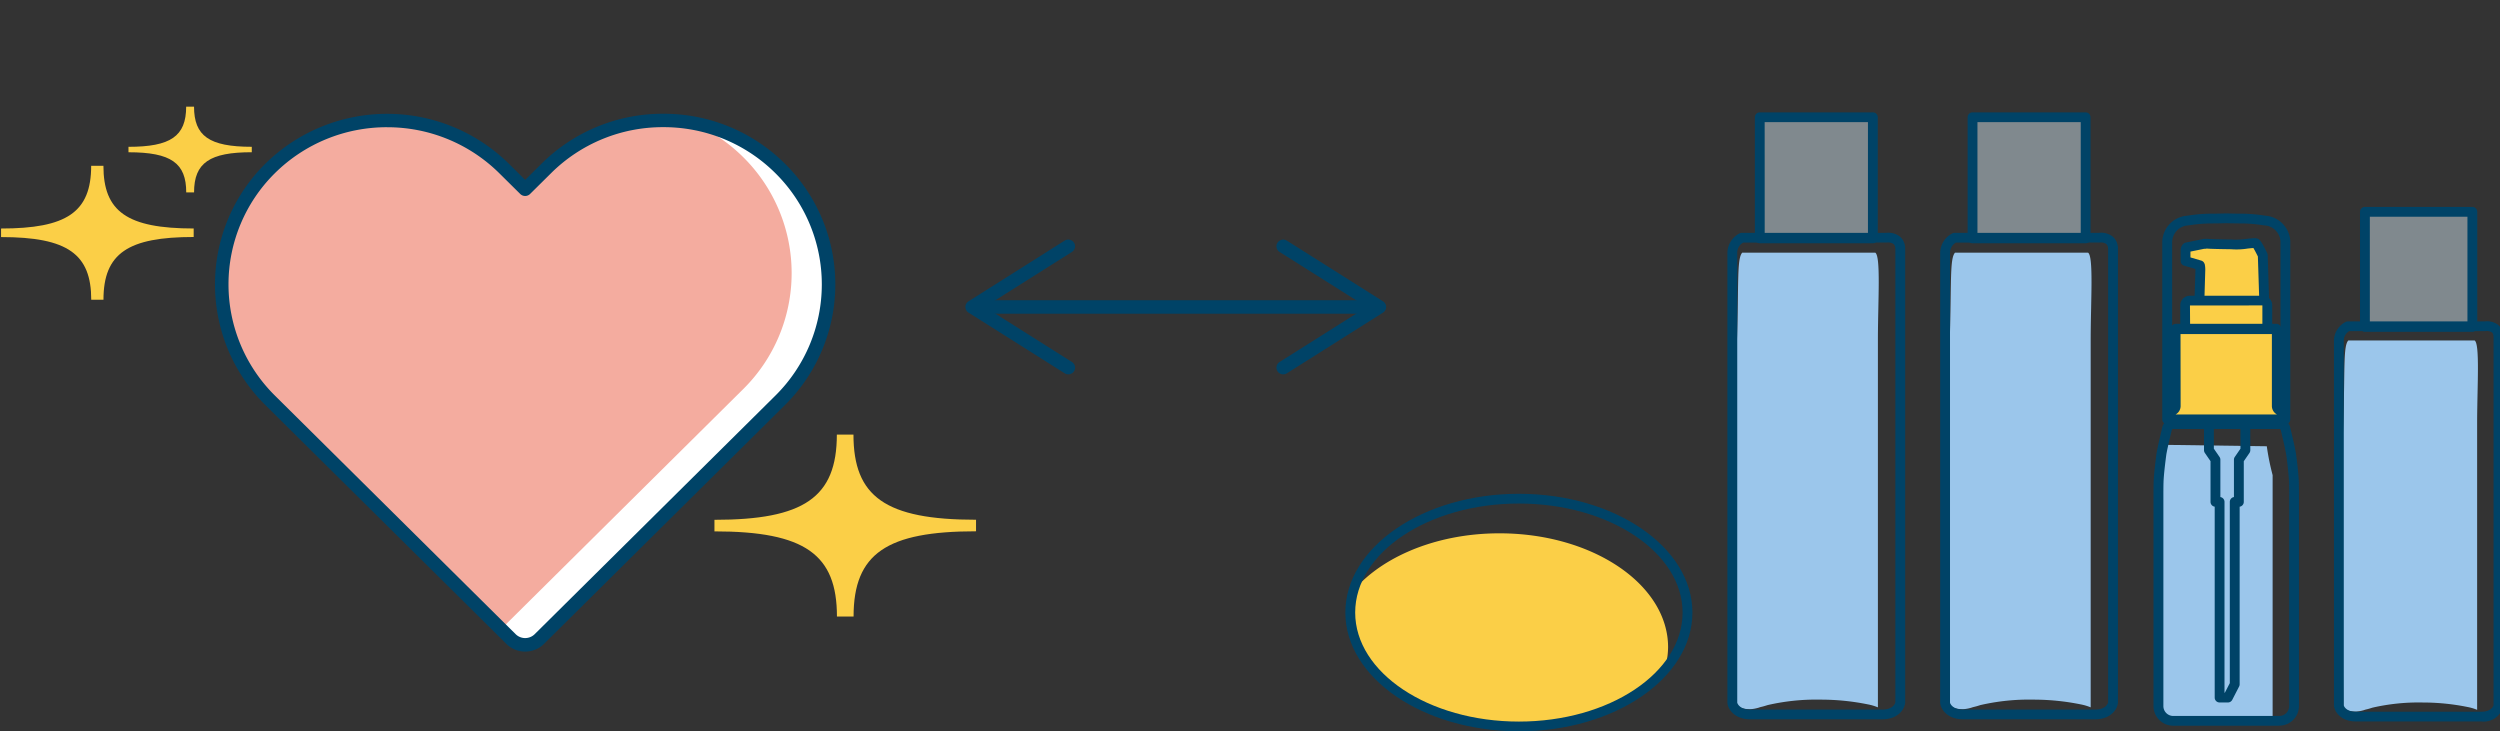
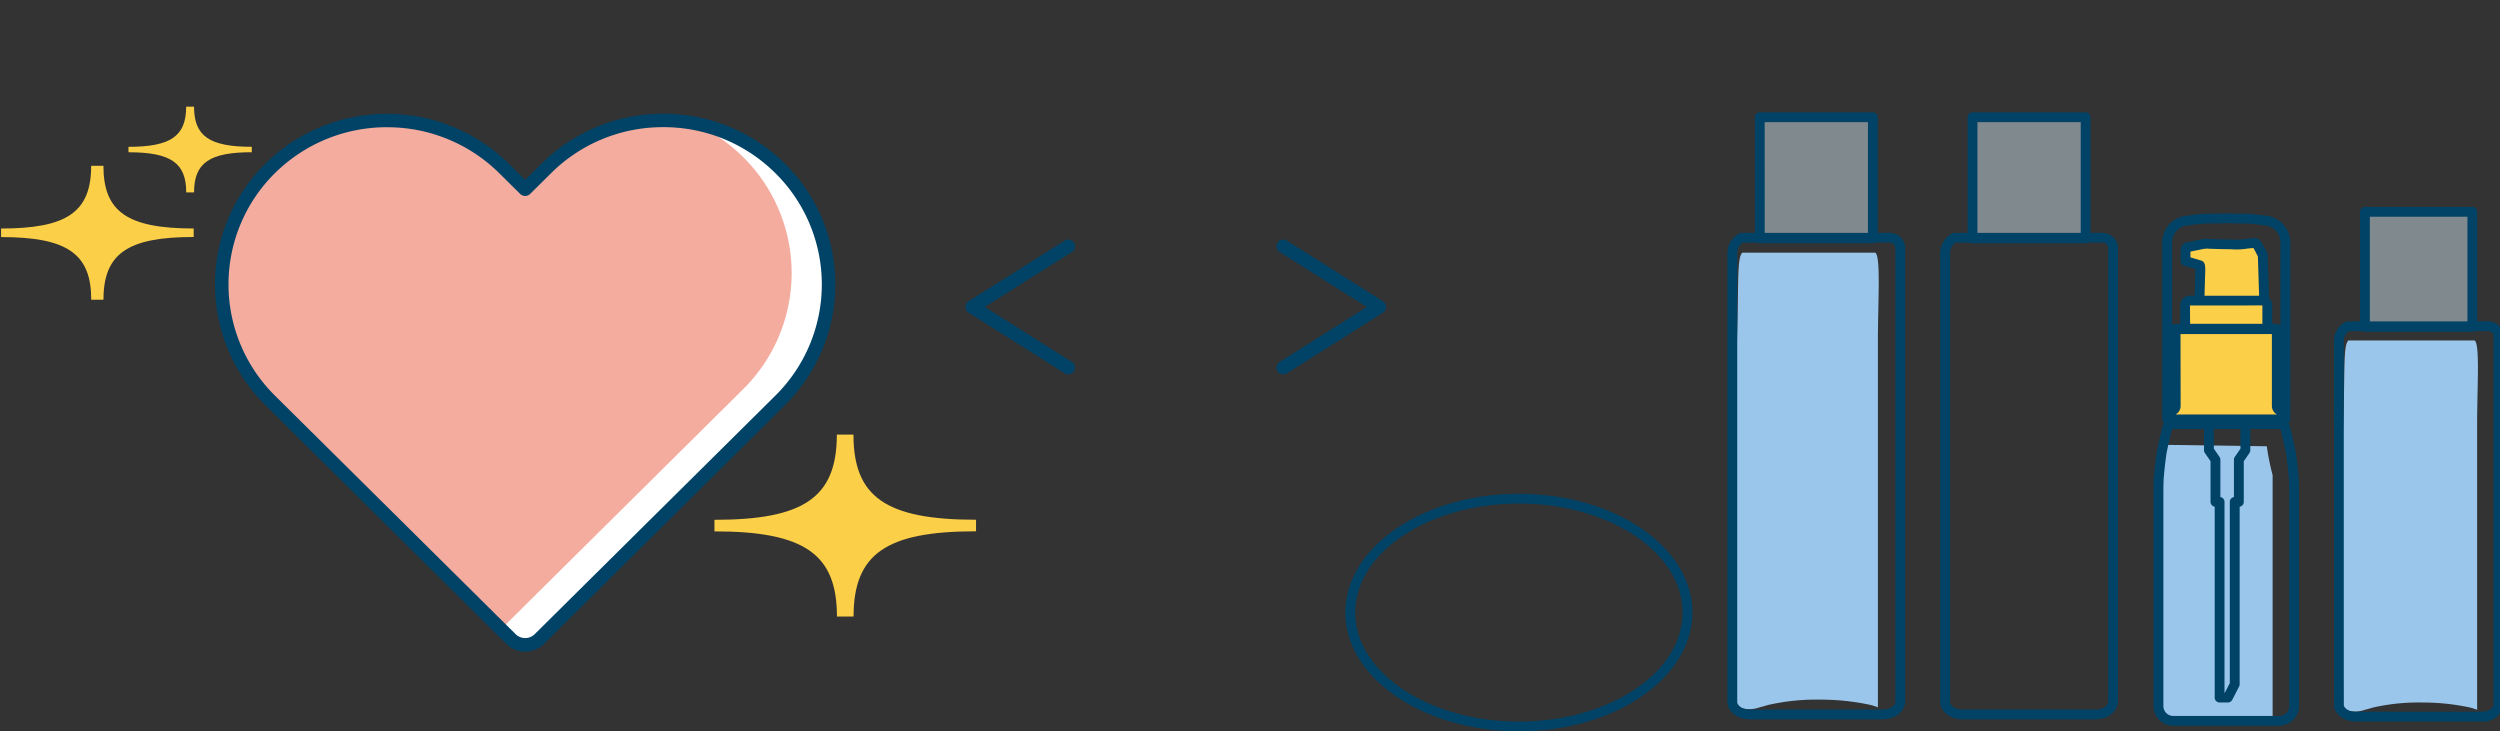
<svg xmlns="http://www.w3.org/2000/svg" id="イラスト4" width="359" height="105" viewBox="0 0 359 105">
  <rect x="0" y="0" width="359" height="105" fill="#333333" stroke="none" />
  <defs>
    <clipPath id="clip-path">
      <rect id="長方形_3913" data-name="長方形 3913" width="359" height="105" fill="none" />
    </clipPath>
  </defs>
-   <rect id="長方形_3909" data-name="長方形 3909" width="55.661" height="1.938" transform="translate(141.005 43.112)" fill="#004367" />
  <g id="グループ_27683" data-name="グループ 27683">
    <g id="グループ_27682" data-name="グループ 27682" clip-path="url(#clip-path)">
      <path id="パス_84928" data-name="パス 84928" d="M108.355,42.433a.957.957,0,0,0-.3-1.329L95.534,33.2l12.521-7.9a.955.955,0,0,0,.3-1.327.983.983,0,0,0-1.342-.3L93.206,32.39a.957.957,0,0,0,0,1.623l13.807,8.714a.978.978,0,0,0,1.342-.294" transform="translate(45.874 10.878)" fill="#004367" />
      <path id="パス_84929" data-name="パス 84929" d="M122.827,42.433a.957.957,0,0,1,.3-1.329l12.521-7.9-12.521-7.9a.955.955,0,0,1-.3-1.327.983.983,0,0,1,1.342-.3l13.807,8.716a.957.957,0,0,1,0,1.623l-13.807,8.714a.978.978,0,0,1-1.342-.294" transform="translate(60.622 10.878)" fill="#004367" />
      <path id="パス_84930" data-name="パス 84930" d="M64.8,87.547a2.869,2.869,0,0,1-2.02-.83L28.173,52.424a23.417,23.417,0,0,1,0-33.292,23.935,23.935,0,0,1,33.594,0l3.032,3,3.031-3a23.907,23.907,0,0,1,33.594,0,23.416,23.416,0,0,1,0,33.293l-34.6,34.293a2.869,2.869,0,0,1-2.02.83" transform="translate(10.615 5.465)" fill="#f4ac9f" />
      <path id="パス_84931" data-name="パス 84931" d="M88.263,18.885a23.635,23.635,0,0,0-10.879-6.134,23.833,23.833,0,0,1,5.573,4.112,23.417,23.417,0,0,1,0,33.292l-34.6,34.295a2.857,2.857,0,0,1-.425.346l1.69,1.676a2.875,2.875,0,0,0,4.041,0l34.6-34.295a23.417,23.417,0,0,0,0-33.292" transform="translate(23.776 5.712)" fill="#fff" />
      <path id="パス_84932" data-name="パス 84932" d="M65.118,88.547a3.82,3.82,0,0,1-2.705-1.111L27.806,53.141a24.379,24.379,0,0,1,0-34.653,24.916,24.916,0,0,1,34.969,0l2.344,2.324,2.345-2.324a24.679,24.679,0,0,1,17.482-7.176h0a24.669,24.669,0,0,1,17.481,7.176,24.376,24.376,0,0,1,0,34.653l-34.6,34.295a3.83,3.83,0,0,1-2.708,1.111m-19.828-75.3a22.821,22.821,0,0,0-16.112,6.6,22.464,22.464,0,0,0,0,31.933L63.785,86.076a1.947,1.947,0,0,0,2.669,0l34.6-34.293a22.462,22.462,0,0,0,0-31.933,22.736,22.736,0,0,0-16.109-6.612h0a22.737,22.737,0,0,0-16.11,6.612l-3.031,3a1.006,1.006,0,0,1-1.374,0l-3.031-3a22.827,22.827,0,0,0-16.11-6.6" transform="translate(10.295 5.022)" fill="#004367" />
      <path id="パス_84933" data-name="パス 84933" d="M208.242,43.447c-1.094,2.142-.745,2.255-.687,5.378l.269,33.1,1.844,1.16,14.268-.124V47.8a35.581,35.581,0,0,1-.838-4.147Z" transform="translate(102.413 20.43)" fill="#9bc6eb" />
      <path id="パス_84934" data-name="パス 84934" d="M221.206,25.616a9.767,9.767,0,0,0-1-1.737c-.222-.111-2.78.336-3.447.169,0,0-3.131-.038-3.456-.092a1.968,1.968,0,0,0-.445.031l0-.031-1.059.215c-.291.056-.546.109-.717.145l-.79.16a.539.539,0,0,0-.175.462v1.5l2.056.607c.006.019.022.038.027.058a3.792,3.792,0,0,1,.049.639l-.157,5.044h9.338Z" transform="translate(103.723 11.039)" fill="#fbcf47" />
      <path id="パス_84935" data-name="パス 84935" d="M221.663,33.711h-9.338a.713.713,0,0,1-.508-.213.7.7,0,0,1-.2-.509l.157-5.044,0-.132-1.623-.478a.7.7,0,0,1-.5-.67v-1.5a1.23,1.23,0,0,1,.491-1.045.7.7,0,0,1,.248-.1l2.565-.519a.74.74,0,0,1,.267,0,1.5,1.5,0,0,1,.442,0c.218.028,1.875.065,3.346.081a.769.769,0,0,1,.164.022,11.916,11.916,0,0,0,1.953-.114c1.1-.115,1.369-.138,1.641,0,.184.092.437.22,1.318,2.061a.719.719,0,0,1,.067.278l.222,7.168a.7.7,0,0,1-.2.509.707.707,0,0,1-.506.213m-8.611-1.4h7.883l-.2-6.3c-.219-.451-.481-.948-.645-1.216-.224.015-.558.05-.824.078a9.928,9.928,0,0,1-2.353.1c-.994-.013-3.16-.046-3.5-.1-.012.006-.113.019-.233.036a.764.764,0,0,1-.164,0l-1.965.4v.836l1.55.457a.7.7,0,0,1,.461.428.428.428,0,0,1,.055.149,3.793,3.793,0,0,1,.064.777Z" transform="translate(103.49 10.811)" fill="#004367" />
      <path id="パス_84936" data-name="パス 84936" d="M225.088,84.972H209.875a2.826,2.826,0,0,1-2.837-2.811V51.612s0-1.045.018-1.619c.036-1.2.291-3.162.387-3.9.1-.793.566-2.758.833-3.866a1.483,1.483,0,0,1,1.478-1.261H225.21a1.5,1.5,0,0,1,1.484,1.3c.26,1.065.723,3.03.814,3.722.106.824.363,2.795.4,4,.016.574.019,1.614.019,1.614v0l0,30.549a2.826,2.826,0,0,1-2.835,2.811M209.754,42.366c0,.027-.091.126-.094.151-.454,1.876-.743,3.194-.8,3.653-.106.823-.354,2.737-.385,3.866-.019.561-.019,1.576-.019,1.577V82.161a1.419,1.419,0,0,0,1.424,1.411h15.213a1.421,1.421,0,0,0,1.426-1.411V51.612c0-.05,0-1.03-.019-1.577-.033-1.138-.284-3.06-.376-3.782-.072-.543-.36-1.861-.8-3.7l-.1-.186Z" transform="translate(102.206 19.24)" fill="#004367" />
      <path id="パス_84937" data-name="パス 84937" d="M225.553,51.263H208.582a.7.7,0,0,1-.7-.7V24.99a3.872,3.872,0,0,1,3.249-3.638c.118-.01.312-.037.557-.07a22.6,22.6,0,0,1,2.877-.256c.764,0,1.593-.013,2.132-.025a.743.743,0,0,1,.161-.015l.233.007.2-.007a.583.583,0,0,1,.167.015c.54.012,1.365.025,2.127.025a22.526,22.526,0,0,1,2.872.256c.246.033.442.059.56.07a3.874,3.874,0,0,1,3.25,3.611v25.6a.7.7,0,0,1-.7.7m-16.265-1.4h15.559V24.99a2.431,2.431,0,0,0-.564-1.4h0a2.454,2.454,0,0,0-1.4-.843c-.131-.01-.351-.04-.627-.077a21.653,21.653,0,0,0-2.683-.241c-.834,0-1.742-.018-2.283-.03a.633.633,0,0,1-.093-.009l-.115,0-.151,0c-.03,0-.061.007-.092.009-.54.012-1.448.03-2.283.03a21.732,21.732,0,0,0-2.687.241c-.273.037-.493.067-.624.077a2.475,2.475,0,0,0-1.96,2.273Z" transform="translate(102.62 9.66)" fill="#004367" />
      <path id="パス_84938" data-name="パス 84938" d="M215.434,82.923h-1.191a.7.7,0,0,1-.7-.7V54.807a.7.7,0,0,1-.6-.691V48.273l-.814-1.184a.706.706,0,0,1-.122-.4V40.67a.7.7,0,0,1-.339-.6V39.05a.7.7,0,0,1,.693-.7l2.172-.041a.453.453,0,0,1,.2-.027l.615.012.585-.012a.445.445,0,0,1,.21.027l2.162.041a.7.7,0,0,1,.693.7v1.021a.693.693,0,0,1-.342.6v6.024a.7.7,0,0,1-.122.4l-.814,1.184v5.843a.7.7,0,0,1-.594.691V80.312a.7.7,0,0,1-.078.318l-.984,1.912a.705.705,0,0,1-.629.382m-.485-1.4H215l.712-1.38V54.116a.7.7,0,0,1,.594-.691V48.057a.693.693,0,0,1,.122-.394l.814-1.184V40.071a.7.7,0,0,1,.09-.34l-1.4-.027a.676.676,0,0,1-.155-.019l-.43.009-.467-.009a.613.613,0,0,1-.148.019l-1.4.028a.688.688,0,0,1,.09.339V46.48l.814,1.184a.7.7,0,0,1,.122.394v5.368a.7.7,0,0,1,.594.691Z" transform="translate(104.488 17.952)" fill="#004367" />
      <path id="パス_84939" data-name="パス 84939" d="M224.049,44.581V34.059s.137-.55-.409-.55h-.955v-3.37A.672.672,0,0,0,222,29.45H211.58a.673.673,0,0,0-.684.688v3.37h-.954c-.546,0-.411.55-.411.55V44.581c0,.756-1.091.826-1.091.826v1.1h16.7V45.4s-1.093-.068-1.093-.824" transform="translate(102.897 13.719)" fill="#fbcf47" />
      <path id="パス_84940" data-name="パス 84940" d="M225.375,47.433h-16.7a.7.7,0,0,1-.706-.7v-1.1a.7.7,0,0,1,.66-.7.87.87,0,0,0,.442-.146l-.011-10.441a1.192,1.192,0,0,1,.217-.908,1.108,1.108,0,0,1,.9-.4h.249V30.366a1.358,1.358,0,0,1,1.387-1.388h10.424a1.358,1.358,0,0,1,1.387,1.388v2.669h.251a1.1,1.1,0,0,1,.9.4,1.184,1.184,0,0,1,.215.908v10.46h-.7l.7.006a1.208,1.208,0,0,0,.437.121.709.709,0,0,1,.657.7v1.1a.7.7,0,0,1-.706.7m-15.643-1.4h14.584a1.385,1.385,0,0,1-.741-1.227V34.436h-.658a.7.7,0,0,1-.706-.7v-3.37l-10.4.012.024,3.358a.7.7,0,0,1-.706.7h-.673l.015,10.371a1.387,1.387,0,0,1-.739,1.227m.724-11.892v0Z" transform="translate(102.664 13.492)" fill="#004367" />
      <path id="パス_84941" data-name="パス 84941" d="M223.854,33.174H209.392a.7.7,0,0,1-.7-.7.767.767,0,0,1,.7-.771h14.462a.7.7,0,0,1,.706.7.767.767,0,0,1-.706.771" transform="translate(103.019 14.799)" fill="#004367" />
      <rect id="長方形_3910" data-name="長方形 3910" width="15.425" height="16.524" transform="translate(339.604 30.419)" fill="#80898e" />
      <path id="パス_84942" data-name="パス 84942" d="M243.033,38.285H227.606a.7.7,0,0,1-.706-.7V21.06a.7.7,0,0,1,.706-.7h15.426a.7.7,0,0,1,.706.7V37.583a.7.7,0,0,1-.706.7m-14.72-1.4h14.016V21.759H228.312Z" transform="translate(111.997 9.36)" fill="#004367" />
      <path id="パス_84943" data-name="パス 84943" d="M244.2,33.317H226.057c-.752.8-.467,4.24-.724,11.985-.1,2.889-.13,8.717-.13,15.376,0,10.16.078,17.985.125,24.542,0,0,0,.544,0,.583.022.269.273.811,1.859.811a5.6,5.6,0,0,0,1.075-.2c.49-.175.245-.041,1.274-.37a29.65,29.65,0,0,1,7.227-.737,32.386,32.386,0,0,1,6.4.641,7.025,7.025,0,0,1,1.393.411V44.971c.022-5.3.4-11.164-.36-11.654" transform="translate(111.16 15.573)" fill="#9bc6eb" />
      <path id="パス_84944" data-name="パス 84944" d="M245.6,88.921H227.515c-2.047,0-3.055-1.335-3.119-2.281,0-.364,0-23.943,0-39.828V34.134a3.073,3.073,0,0,1,1.68-2.585.732.732,0,0,1,.315-.072H246.06a2.6,2.6,0,0,1,1.921.51,2.191,2.191,0,0,1,.736,1.768V86.6a2.856,2.856,0,0,1-3.12,2.326M226.579,32.876a1.575,1.575,0,0,0-.773,1.258V86.591c.01.149.357.931,1.709.931H245.6c1.351,0,1.7-.781,1.711-.975,0-.275,0-24.1,0-40.091v-12.7c0-.5-.176-.65-.234-.7a1.325,1.325,0,0,0-.9-.189Z" transform="translate(110.761 14.679)" fill="#004367" />
      <rect id="長方形_3911" data-name="長方形 3911" width="16.237" height="17.394" transform="translate(283.257 16.838)" fill="#80898e" />
      <path id="パス_84945" data-name="パス 84945" d="M206.1,29.974H189.864a.7.7,0,0,1-.706-.7V11.88a.7.7,0,0,1,.706-.7H206.1a.7.7,0,0,1,.706.7V29.274a.7.7,0,0,1-.706.7m-15.531-1.4H205.4V12.58H190.57Z" transform="translate(93.393 4.958)" fill="#004367" />
-       <path id="パス_84946" data-name="パス 84946" d="M207.345,24.794h-19.1c-.791.84-.491,4.464-.763,12.616-.1,3.043-.136,9.177-.136,16.187,0,10.694.082,28.389.133,35.29,0,0,0,.573,0,.613.022.286.288.855,1.957.855a5.81,5.81,0,0,0,1.13-.209c.515-.183.258-.043,1.341-.388a31.182,31.182,0,0,1,7.606-.777,34.017,34.017,0,0,1,6.741.675,7.341,7.341,0,0,1,1.468.434V37.062c.021-5.575.424-11.752-.381-12.268" transform="translate(92.5 11.486)" fill="#9bc6eb" />
      <path id="パス_84947" data-name="パス 84947" d="M208.8,92.734H189.767c-2.13,0-3.181-1.385-3.247-2.369,0-.386,0-31.487,0-50.858V25.641a3.2,3.2,0,0,1,1.748-2.687.721.721,0,0,1,.314-.072h20.708a2.723,2.723,0,0,1,2,.53,2.275,2.275,0,0,1,.76,1.832V39.129c0,19.481,0,50.85,0,51.194-.067,1.027-1.117,2.412-3.247,2.412M188.771,24.281a1.7,1.7,0,0,0-.841,1.36V90.318c.012.166.384,1.015,1.836,1.015H208.8c1.453,0,1.823-.849,1.836-1.059V25.243c0-.54-.2-.709-.261-.763a1.411,1.411,0,0,0-.979-.207Z" transform="translate(92.091 10.558)" fill="#004367" />
      <rect id="長方形_3912" data-name="長方形 3912" width="16.237" height="17.394" transform="translate(252.703 16.838)" fill="#80898e" />
      <path id="パス_84948" data-name="パス 84948" d="M185.635,29.974H169.4a.7.7,0,0,1-.706-.7V11.88a.7.7,0,0,1,.706-.7h16.237a.7.7,0,0,1,.706.7V29.274a.7.7,0,0,1-.706.7m-15.531-1.4h14.826V12.58H170.1Z" transform="translate(83.305 4.958)" fill="#004367" />
      <path id="パス_84949" data-name="パス 84949" d="M186.879,24.794h-19.1c-.791.84-.491,4.464-.763,12.616-.1,3.043-.136,9.177-.136,16.187,0,10.694.082,28.389.133,35.29,0,0,0,.573,0,.613.022.286.288.855,1.957.855a5.81,5.81,0,0,0,1.13-.209c.515-.183.258-.043,1.341-.388a31.182,31.182,0,0,1,7.606-.777,34.017,34.017,0,0,1,6.741.675,7.341,7.341,0,0,1,1.468.434V37.062c.021-5.575.424-11.752-.381-12.268" transform="translate(82.411 11.486)" fill="#9bc6eb" />
      <path id="パス_84950" data-name="パス 84950" d="M188.335,92.734H169.3c-2.13,0-3.181-1.385-3.247-2.369,0-.386,0-31.487,0-50.858V25.641a3.2,3.2,0,0,1,1.748-2.687.721.721,0,0,1,.314-.072h20.708a2.724,2.724,0,0,1,2,.53,2.275,2.275,0,0,1,.76,1.832V39.129c0,19.481,0,50.85,0,51.194-.067,1.027-1.117,2.412-3.247,2.412M168.306,24.281a1.694,1.694,0,0,0-.841,1.36V90.318c.012.166.384,1.015,1.836,1.015h19.033c1.453,0,1.823-.849,1.836-1.059V25.243c0-.54-.2-.709-.261-.763a1.413,1.413,0,0,0-.979-.207Z" transform="translate(82.003 10.558)" fill="#004367" />
-       <path id="パス_84951" data-name="パス 84951" d="M153.617,79.766c9.552,0,17.8-3.764,21.742-9.2a11.129,11.129,0,0,0,.24-2.175c0-9.018-10.862-16.354-24.214-16.354-9.55,0-17.8,3.764-21.741,9.2a11.114,11.114,0,0,0-.24,2.175c0,9.018,10.863,16.354,24.214,16.354" transform="translate(63.938 24.548)" fill="#fbcf47" />
      <path id="パス_84952" data-name="パス 84952" d="M154.224,82.305c-13.741,0-24.92-7.65-24.92-17.054S140.483,48.2,154.224,48.2s24.918,7.65,24.918,17.054-11.178,17.054-24.918,17.054m0-32.709c-12.963,0-23.509,7.023-23.509,15.655s10.546,15.655,23.509,15.655,23.508-7.022,23.508-15.655S167.187,49.6,154.224,49.6" transform="translate(63.889 22.708)" fill="#004367" />
      <path id="パス_84953" data-name="パス 84953" d="M0,25.372c9.422,0,12.941-2.342,12.941-9.01H14.7c0,6.553,3.365,9.006,12.96,9.006v1.221c-9.426,0-12.954,2.341-12.954,9.012H12.95c0-6.553-3.365-9-12.95-9Z" transform="translate(0.152 7.443)" fill="#fbcf47" />
      <path id="パス_84954" data-name="パス 84954" d="M12.257,16.392c6.03,0,8.284-1.5,8.284-5.77H21.67c0,4.2,2.154,5.767,8.293,5.767v.78c-6.033,0-8.289,1.5-8.289,5.769H20.549c0-4.2-2.154-5.764-8.292-5.764Z" transform="translate(6.193 4.691)" fill="#fbcf47" />
      <path id="パス_84955" data-name="パス 84955" d="M68.619,54.691c12.79,0,17.576-3.181,17.576-12.237h2.387c0,8.9,4.568,12.228,17.6,12.228v1.657c-12.8,0-17.584,3.176-17.584,12.237H86.209c0-8.9-4.573-12.225-17.59-12.225Z" transform="translate(33.976 19.954)" fill="#fbcf47" />
    </g>
  </g>
</svg>